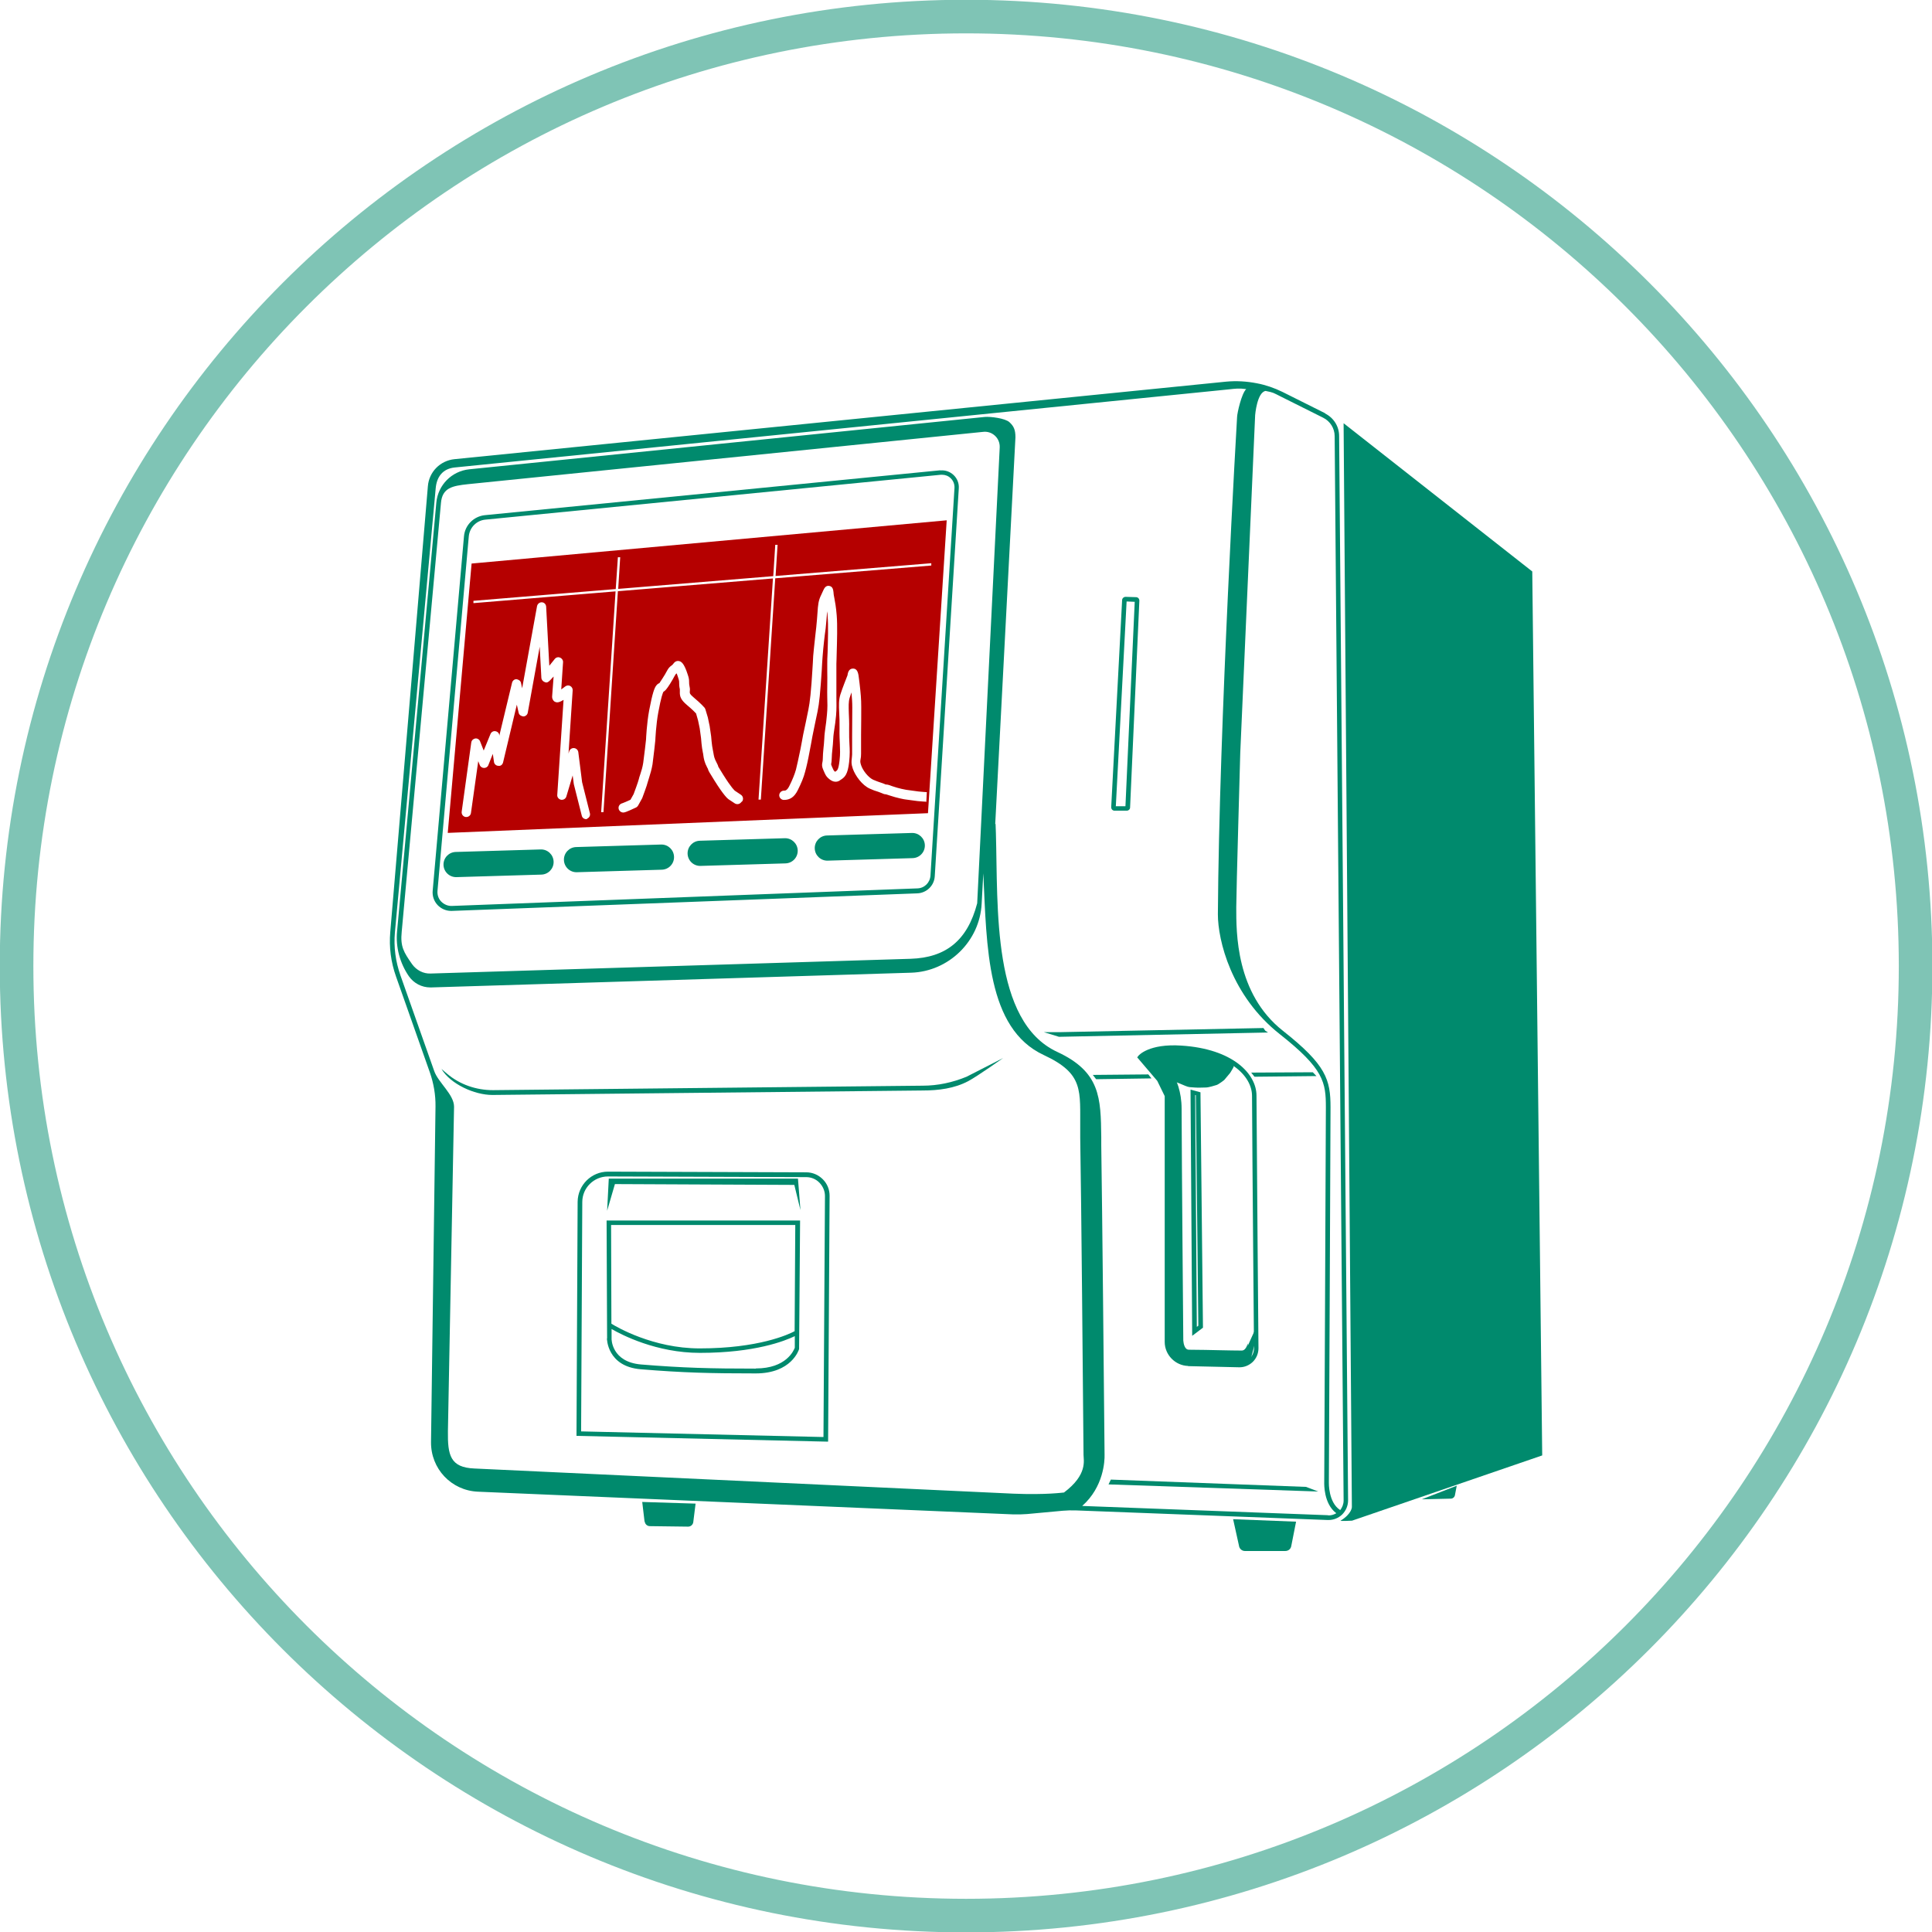
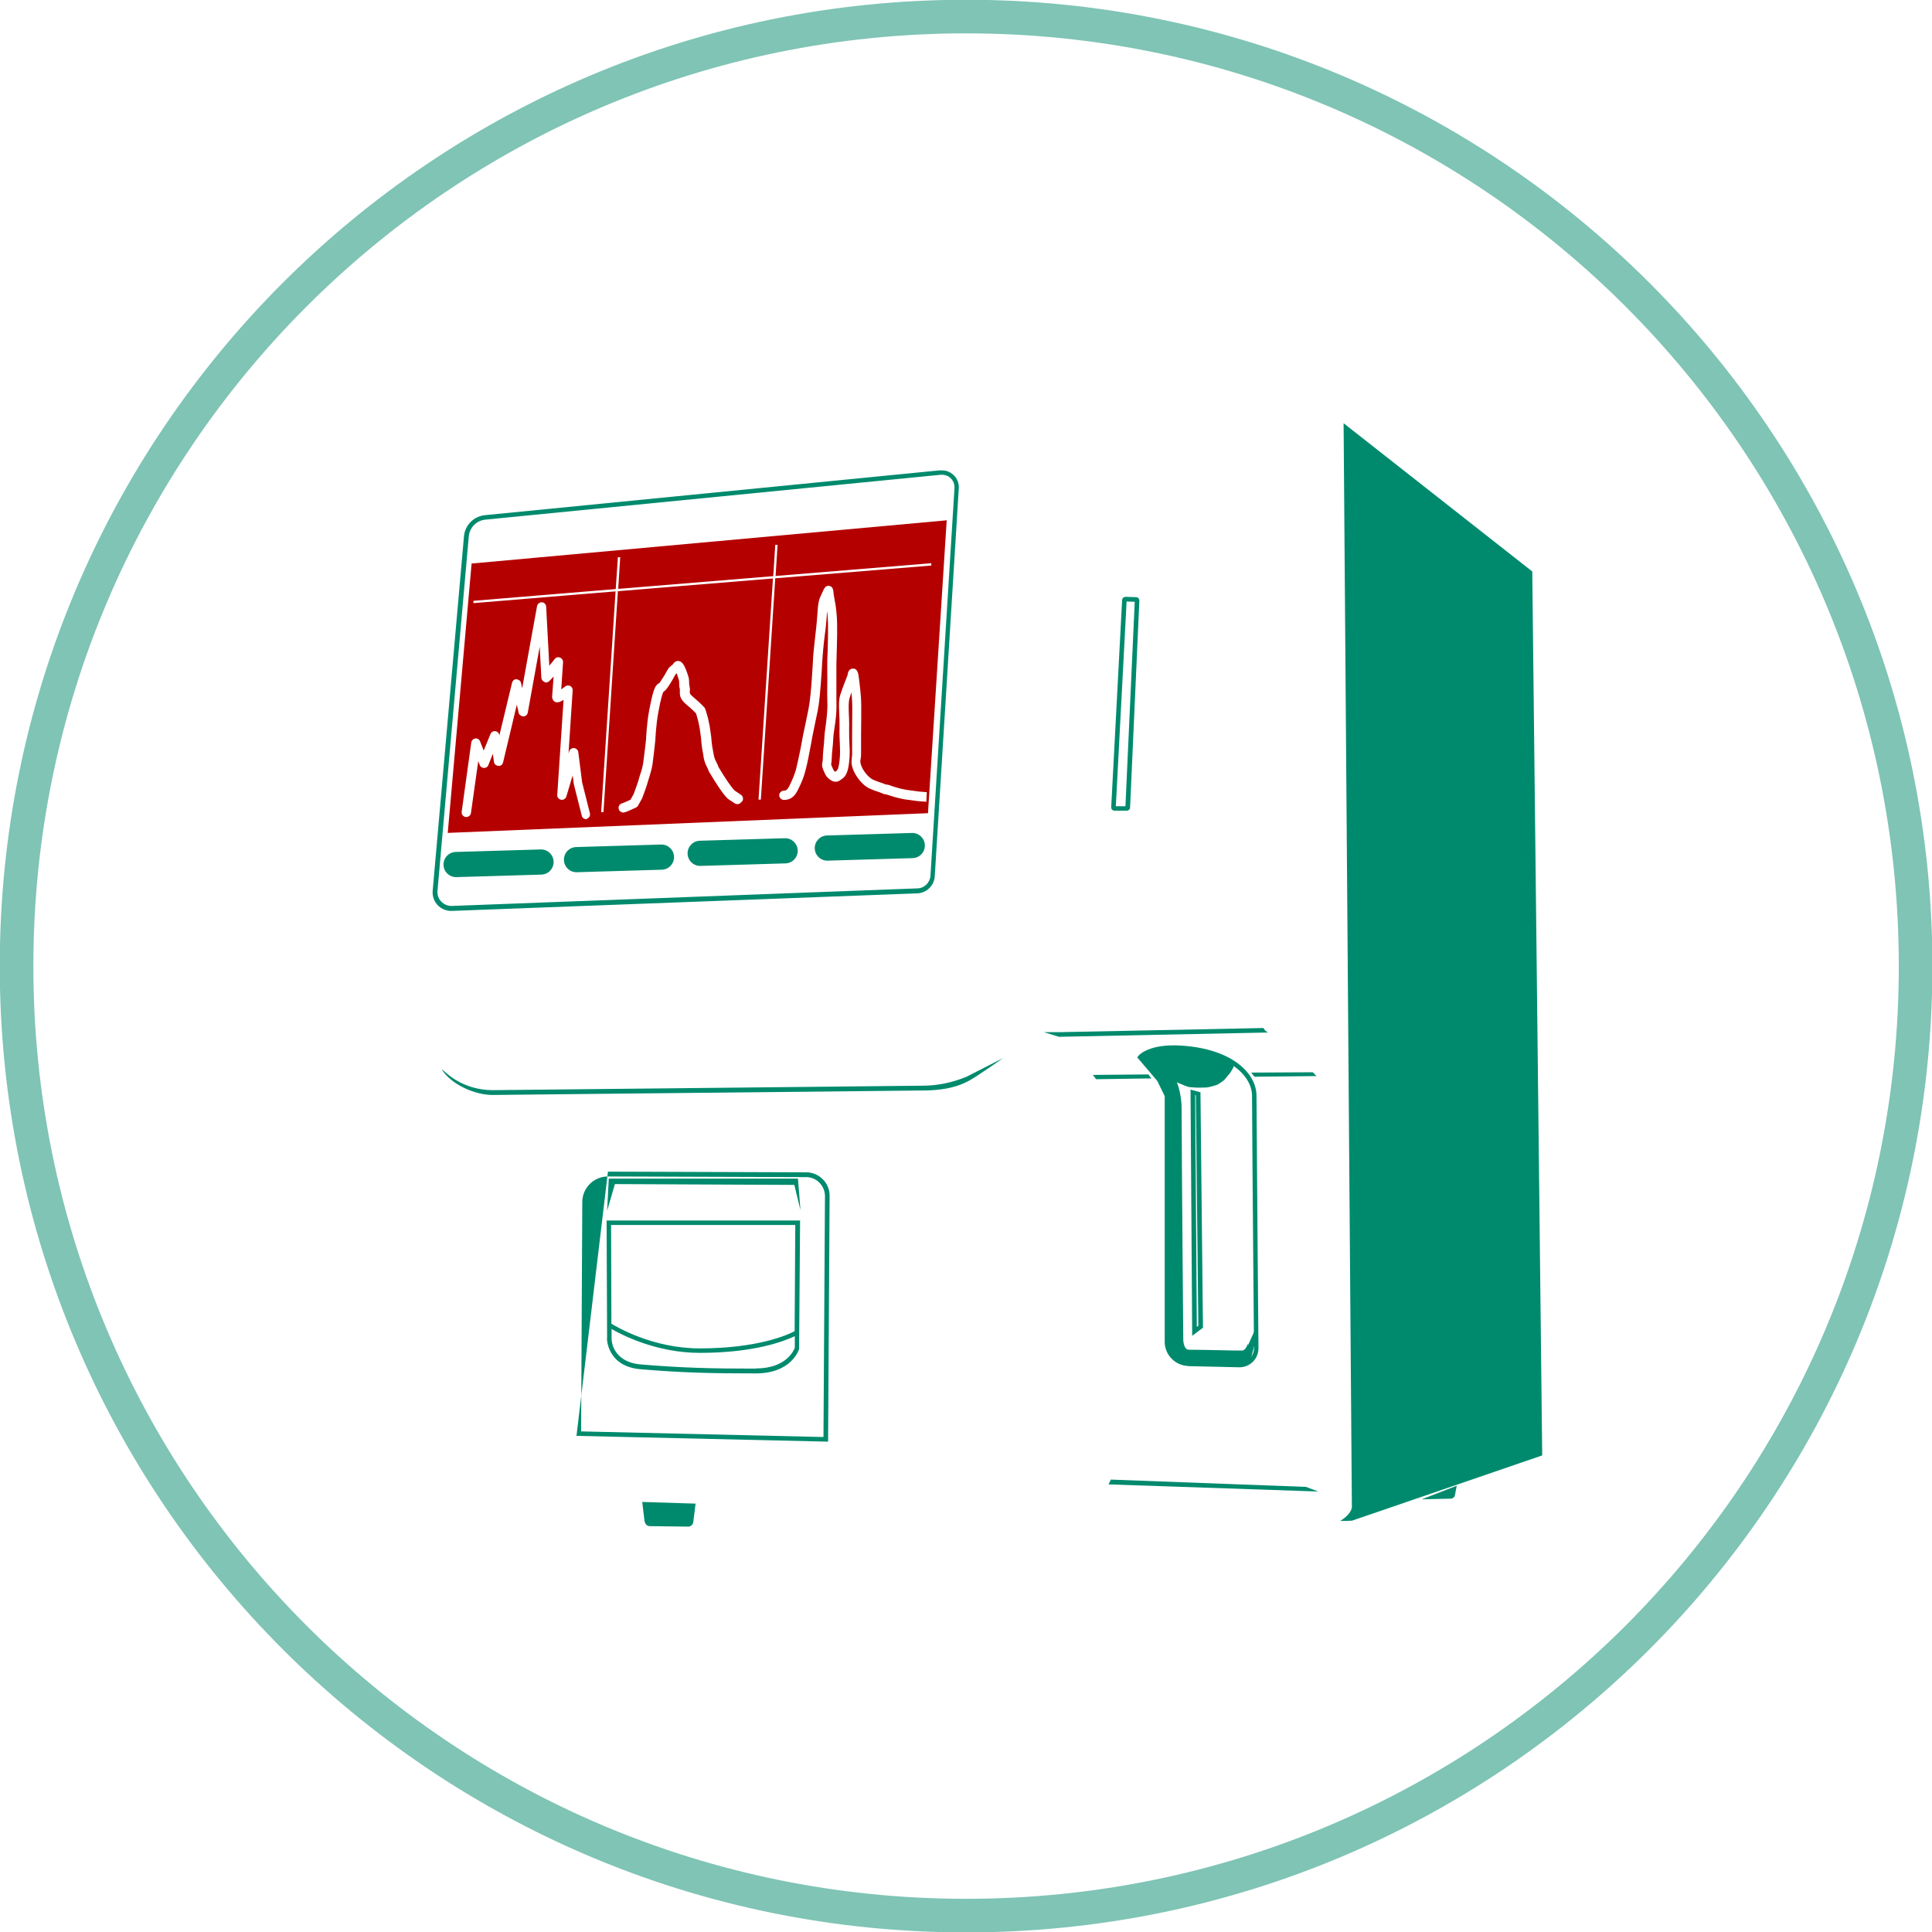
<svg xmlns="http://www.w3.org/2000/svg" width="115" height="115" viewBox="0 0 115 115" fill="none">
  <g clip-path="url(#clip0_628_786)">
    <path opacity="0.5" d="M57.505 114.024C88.72 114.024 114.024 88.719 114.024 57.505C114.024 26.29 88.72 0.986 57.505 0.986C26.291 0.986 0.986 26.29 0.986 57.505C0.986 88.719 26.291 114.024 57.505 114.024Z" stroke="#008A6D" stroke-width="2" stroke-miterlimit="10" />
-     <path d="M78.882 24.601L76.338 23.329C75.855 23.092 75.342 22.915 74.82 22.816C74.218 22.698 73.597 22.658 72.976 22.718L27.047 27.332C26.199 27.421 25.538 28.091 25.469 28.939L23.231 55.473C23.152 56.38 23.27 57.278 23.576 58.136L25.587 63.835C25.814 64.486 25.933 65.176 25.923 65.866L25.656 85.833C25.637 87.421 26.859 88.722 28.447 88.791L60.305 90.142C60.581 90.152 60.858 90.142 61.133 90.122L63.263 89.925C63.52 89.905 63.776 89.895 64.032 89.905L79.03 90.477C79.03 90.477 79.059 90.477 79.079 90.477C79.385 90.477 79.671 90.359 79.888 90.152C80.115 89.925 80.243 89.629 80.243 89.304L79.71 25.952C79.71 25.38 79.385 24.867 78.872 24.611L78.882 24.601ZM79.05 90.191L64.417 89.639C65.699 88.505 65.758 86.947 65.748 86.602C65.709 82.352 65.61 72.058 65.551 68.163V67.68C65.521 65.343 65.502 63.805 62.928 62.612C59.043 60.808 59.408 54.063 59.28 49.606L59.26 49.044H59.24L60.443 26.031C60.443 25.567 60.335 25.36 60.088 25.133C59.842 24.897 58.954 24.788 58.619 24.818L27.934 27.934C26.889 28.042 26.07 28.87 25.972 29.916L23.635 55.444C23.546 56.38 23.803 57.327 24.335 58.106C24.631 58.53 25.104 58.776 25.617 58.776C25.637 58.776 25.646 58.776 25.666 58.776L54.231 57.899C56.47 57.83 58.323 56.026 58.432 53.787L58.53 51.983C58.737 56.361 58.728 61.222 62.129 62.8C64.545 63.924 64.279 64.919 64.299 67.227V67.72C64.368 71.624 64.457 82.333 64.496 86.602C64.496 86.918 64.752 87.775 63.332 88.84C63.273 88.84 62.287 88.988 60.325 88.909L28.24 87.411C26.8 87.352 26.642 86.622 26.662 85.182L27.027 65.876C27.027 65.146 26.08 64.436 25.844 63.746L23.832 58.047C23.546 57.228 23.428 56.371 23.507 55.493L25.933 29.078C25.992 28.367 26.366 27.894 27.076 27.825L73.104 23.181C73.557 23.132 73.735 23.102 74.179 23.161C73.903 23.418 73.646 24.571 73.636 24.818C73.636 24.818 72.562 43.118 72.493 54.428C72.493 55.947 73.272 59.27 76.19 61.567C78.803 63.628 78.921 64.426 78.921 65.915C78.921 67.404 78.823 88.052 78.823 88.249C78.823 88.308 78.783 89.511 79.543 90.073C79.395 90.162 79.227 90.211 79.05 90.201V90.191ZM58.166 53.767C57.584 55.996 56.292 57.002 54.202 57.071L25.637 57.948C25.203 57.968 24.789 57.751 24.532 57.396C24.029 56.676 23.822 56.341 23.911 55.464L26.248 29.935C26.327 29.028 26.938 28.92 27.845 28.821L58.53 25.705C58.787 25.676 59.043 25.764 59.23 25.942C59.418 26.119 59.517 26.366 59.507 26.632L58.166 53.767ZM79.76 89.876C79.069 89.422 79.099 88.269 79.099 88.259C79.099 88.052 79.198 67.463 79.198 65.915C79.198 64.259 78.941 63.391 76.368 61.36C73.548 59.141 73.587 55.483 73.587 54.004C73.587 53.136 73.824 44.913 73.824 44.834L74.711 24.709C74.711 24.709 74.82 23.358 75.332 23.27C75.815 23.368 75.766 23.368 76.22 23.595L78.764 24.867C79.178 25.074 79.444 25.498 79.444 25.962L79.977 89.314C79.977 89.531 79.898 89.728 79.769 89.895L79.76 89.876Z" fill="#008A6D" />
    <path d="M91.207 34.086V34.017L79.976 25.192L80.469 89.708C80.469 89.708 80.469 90.102 79.798 90.516C79.739 90.556 80.479 90.516 80.479 90.516L91.798 86.632L91.207 34.086Z" fill="#008A6D" />
    <path d="M55.976 27.993L28.861 30.665C28.2 30.734 27.677 31.256 27.618 31.917L25.755 53.018C25.725 53.334 25.834 53.649 26.051 53.876C26.258 54.093 26.553 54.221 26.849 54.221C26.859 54.221 26.879 54.221 26.889 54.221L54.596 53.176C55.158 53.156 55.612 52.712 55.641 52.15L57.071 29.067C57.091 28.772 56.982 28.486 56.765 28.279C56.548 28.072 56.262 27.973 55.967 28.003L55.976 27.993ZM55.385 52.121C55.355 52.545 55.02 52.87 54.606 52.88L26.899 53.925C26.662 53.935 26.435 53.836 26.267 53.669C26.1 53.501 26.021 53.264 26.041 53.028L27.904 31.927C27.954 31.395 28.368 30.98 28.89 30.931L56.006 28.259C56.006 28.259 56.055 28.259 56.075 28.259C56.262 28.259 56.45 28.328 56.588 28.466C56.745 28.614 56.824 28.821 56.815 29.038L55.385 52.121Z" fill="#008A6D" />
    <path d="M36.127 79.67C36.127 79.67 36.127 81.337 38.139 81.504C40.673 81.712 42.3 81.751 44.982 81.751C47.111 81.751 47.545 80.361 47.565 80.302L47.624 72.65H36.107L36.137 79.67H36.127ZM44.982 81.465C42.3 81.465 40.683 81.425 38.158 81.219C36.413 81.071 36.393 79.72 36.403 79.66V79.108C37.005 79.454 39.066 80.528 41.659 80.528C44.932 80.528 46.717 79.818 47.309 79.532V80.223C47.249 80.38 46.806 81.455 44.992 81.455L44.982 81.465ZM47.338 72.926L47.299 79.237C46.934 79.434 45.149 80.262 41.649 80.262C38.858 80.262 36.679 78.97 36.393 78.793L36.374 72.916H47.338V72.926Z" fill="#008A6D" />
-     <path d="M47.991 69.781L36.188 69.741C35.202 69.741 34.393 70.54 34.383 71.536L34.315 85.468L49.292 85.813L49.381 71.181C49.381 70.806 49.243 70.461 48.977 70.195C48.71 69.929 48.365 69.781 47.991 69.781ZM49.016 85.537L34.59 85.202L34.66 71.546C34.66 70.707 35.35 70.027 36.188 70.027L47.991 70.067C48.286 70.067 48.572 70.185 48.779 70.402C48.986 70.619 49.105 70.895 49.105 71.191L49.016 85.547V85.537Z" fill="#008A6D" />
+     <path d="M47.991 69.781L36.188 69.741L34.315 85.468L49.292 85.813L49.381 71.181C49.381 70.806 49.243 70.461 48.977 70.195C48.71 69.929 48.365 69.781 47.991 69.781ZM49.016 85.537L34.59 85.202L34.66 71.546C34.66 70.707 35.35 70.027 36.188 70.027L47.991 70.067C48.286 70.067 48.572 70.185 48.779 70.402C48.986 70.619 49.105 70.895 49.105 71.191L49.016 85.547V85.537Z" fill="#008A6D" />
    <path d="M36.237 70.155L36.139 72.068L36.602 70.481L47.281 70.53L47.646 72.029L47.498 70.155H36.237Z" fill="#008A6D" />
    <path d="M70.719 81.317L73.755 81.386C73.755 81.386 73.775 81.386 73.785 81.386C74.081 81.386 74.357 81.268 74.574 81.061C74.791 80.844 74.909 80.558 74.909 80.252C74.909 80.144 74.811 69.091 74.791 65.215C74.791 63.924 73.391 62.435 70.324 62.238C68.382 62.109 67.78 62.819 67.76 62.849L67.691 62.938L68.885 64.338L69.328 65.245V79.878C69.328 80.647 69.959 81.288 70.728 81.307L70.719 81.317ZM69.121 64.21L68.066 62.957C68.135 62.898 68.263 62.819 68.451 62.74L68.421 62.79C68.421 62.79 70.058 63.766 70.058 66.004C70.058 69.564 70.156 79.572 70.156 79.671C70.156 79.72 70.156 80.203 70.403 80.459C70.502 80.558 70.63 80.617 70.778 80.617C71.438 80.617 72.069 80.627 72.641 80.647C73.115 80.657 73.538 80.666 73.913 80.666C74.406 80.666 74.268 79.966 74.268 79.966C74.268 79.966 74.179 80.39 73.913 80.39C73.538 80.39 73.115 80.38 72.641 80.371C72.069 80.361 71.438 80.341 70.778 80.341C70.709 80.341 70.65 80.321 70.6 80.272C70.452 80.124 70.423 79.789 70.433 79.671C70.433 79.572 70.344 69.554 70.334 66.004C70.334 63.983 69.131 62.957 68.707 62.652C69.072 62.543 69.585 62.474 70.314 62.514C73.193 62.701 74.515 64.052 74.525 65.215C74.544 69.091 74.643 80.134 74.643 80.252C74.643 80.479 74.554 80.696 74.386 80.864C74.219 81.031 74.002 81.11 73.775 81.11L70.738 81.041C70.117 81.031 69.614 80.509 69.614 79.888V65.225L69.131 64.21H69.121Z" fill="#008A6D" />
    <path d="M71.457 65.018L70.865 64.86L70.964 79.513L71.605 79.029L71.457 65.117V65.028V65.018ZM71.24 78.98L71.141 65.186H71.181L71.329 78.911L71.24 78.98Z" fill="#008A6D" />
    <path d="M67.632 35.546L67 35.526C66.892 35.526 66.803 35.605 66.793 35.713L66.143 48.048C66.143 48.167 66.231 48.255 66.34 48.255H67.069C67.178 48.255 67.267 48.167 67.267 48.068L67.819 35.753C67.819 35.644 67.74 35.546 67.622 35.546H67.632ZM66.419 47.979L67.06 35.802L67.543 35.822L66.991 47.989H66.409L66.419 47.979Z" fill="#008A6D" />
    <path d="M68.352 63.953L65.049 63.983L65.246 64.239L68.539 64.19L68.352 63.953Z" fill="#008A6D" />
    <path d="M75.204 61.192L63.036 61.439H62.139L63.036 61.715L75.48 61.459L75.312 61.35L75.204 61.192Z" fill="#008A6D" />
    <path d="M74.672 64.091L78.359 64.052L78.143 63.825L74.475 63.845L74.672 64.091Z" fill="#008A6D" />
    <path d="M29.344 65.176L54.921 64.91C55.858 64.91 56.815 64.791 57.643 64.348C58.195 64.052 59.713 62.977 59.713 62.977L57.534 64.091C56.696 64.436 55.819 64.624 54.921 64.624L29.344 64.89C28.338 64.89 27.372 64.555 26.613 63.914L26.277 63.628C26.82 64.535 28.249 65.176 29.304 65.176H29.354H29.344Z" fill="#008A6D" />
    <path d="M38.376 90.566C38.396 90.724 38.524 90.842 38.682 90.842L40.96 90.871C41.118 90.871 41.246 90.753 41.266 90.605L41.404 89.501L38.228 89.402L38.367 90.576L38.376 90.566Z" fill="#008A6D" />
-     <path d="M73.755 92.045C73.795 92.203 73.933 92.321 74.1 92.321H76.506C76.684 92.321 76.832 92.203 76.861 92.025L77.147 90.576L73.4 90.428L73.755 92.035V92.045Z" fill="#008A6D" />
    <path d="M86.356 89.205C86.475 89.205 86.583 89.116 86.603 88.998L86.711 88.436L84.631 89.245L86.347 89.205H86.356Z" fill="#008A6D" />
    <path d="M65.984 88.357L78.467 88.781L77.738 88.505L66.122 88.071L65.984 88.357Z" fill="#008A6D" />
    <path d="M67.918 62.918L68.697 62.425L69.999 62.376L71.596 62.602L72.72 62.898C72.72 62.898 73.292 63.224 73.341 63.243C73.391 63.263 73.44 63.421 73.44 63.47C73.44 63.519 73.223 63.864 73.223 63.864L72.868 64.288C72.868 64.288 72.543 64.545 72.414 64.584C72.286 64.624 71.941 64.732 71.773 64.732C71.606 64.732 71.32 64.752 71.103 64.732C70.886 64.712 70.778 64.732 70.551 64.633C70.324 64.535 70.127 64.456 69.999 64.407C69.87 64.357 69.949 64.604 69.949 64.604L70.028 64.959L70.147 65.728L70.245 78.438L70.393 80.252C70.393 80.252 70.61 80.4 70.669 80.42C70.728 80.439 71.221 80.489 71.221 80.489L73.341 80.518H73.933C74.002 80.518 74.189 80.291 74.189 80.291L74.662 79.246C74.662 79.246 74.692 79.789 74.692 79.917C74.692 80.045 74.465 80.794 74.465 80.883C74.465 80.972 74.189 81.159 74.189 81.159L73.489 81.287L70.452 81.12C70.452 81.12 69.831 80.745 69.782 80.745C69.732 80.745 69.427 80.242 69.427 80.242L69.377 64.86L69.151 64.486L67.908 62.938L67.918 62.918Z" fill="#008A6D" />
    <path d="M32.182 50.562L27.126 50.712C26.712 50.724 26.387 51.069 26.399 51.483C26.412 51.897 26.757 52.222 27.171 52.21L32.227 52.06C32.64 52.047 32.966 51.702 32.953 51.288C32.941 50.875 32.596 50.549 32.182 50.562Z" fill="#008A6D" />
    <path d="M39.35 50.27L34.294 50.42C33.88 50.432 33.555 50.778 33.567 51.191C33.579 51.605 33.925 51.931 34.338 51.918L39.395 51.768C39.808 51.756 40.134 51.411 40.121 50.997C40.109 50.583 39.764 50.258 39.35 50.27Z" fill="#008A6D" />
    <path d="M46.711 49.894L41.655 50.044C41.242 50.056 40.916 50.402 40.928 50.816C40.941 51.229 41.286 51.555 41.7 51.542L46.756 51.392C47.169 51.38 47.495 51.035 47.483 50.621C47.47 50.207 47.125 49.882 46.711 49.894Z" fill="#008A6D" />
    <path d="M54.28 49.581L49.224 49.731C48.81 49.743 48.485 50.089 48.497 50.502C48.509 50.916 48.854 51.242 49.268 51.229L54.324 51.079C54.738 51.067 55.063 50.722 55.051 50.308C55.039 49.894 54.693 49.569 54.28 49.581Z" fill="#008A6D" />
    <path d="M28.072 33.534L26.652 49.577L55.237 48.404L56.351 30.971L28.072 33.544V33.534ZM34.965 48.759C34.965 48.759 34.915 48.759 34.895 48.759C34.767 48.759 34.659 48.68 34.629 48.551L34.156 46.678L34.087 46.156L33.712 47.408C33.673 47.546 33.535 47.625 33.397 47.605C33.259 47.575 33.16 47.457 33.17 47.319L33.545 41.659C33.209 41.866 33.111 41.807 33.022 41.768C32.923 41.718 32.854 41.571 32.864 41.462C32.874 41.353 32.914 40.782 32.953 40.269C32.608 40.663 32.559 40.654 32.411 40.594C32.302 40.555 32.223 40.446 32.223 40.328C32.223 40.279 32.174 39.441 32.125 38.494L31.415 42.418C31.395 42.547 31.277 42.645 31.149 42.645C31.011 42.626 30.902 42.556 30.872 42.428L30.764 41.945L29.946 45.377C29.916 45.505 29.808 45.613 29.66 45.584C29.532 45.584 29.413 45.475 29.403 45.347L29.334 44.874L29.068 45.544C29.029 45.653 28.92 45.712 28.812 45.712C28.703 45.712 28.595 45.643 28.555 45.534L28.467 45.307L28.033 48.394C28.013 48.542 27.875 48.65 27.717 48.63C27.569 48.611 27.461 48.473 27.481 48.315L28.052 44.193C28.072 44.065 28.171 43.976 28.289 43.957C28.407 43.937 28.536 44.016 28.575 44.124L28.792 44.676L29.196 43.69C29.246 43.572 29.364 43.503 29.482 43.523C29.61 43.542 29.709 43.631 29.719 43.759V43.799L30.478 40.644C30.508 40.515 30.616 40.427 30.744 40.427C30.872 40.456 30.981 40.515 31.011 40.644L31.08 40.969L31.967 36.078C31.997 35.94 32.125 35.842 32.253 35.852C32.391 35.852 32.499 35.97 32.509 36.108C32.559 36.985 32.647 38.681 32.697 39.628C32.805 39.5 32.914 39.362 33.022 39.224C33.101 39.125 33.229 39.096 33.338 39.145C33.446 39.184 33.525 39.303 33.515 39.421C33.515 39.421 33.446 40.427 33.407 41.038C33.486 40.979 33.564 40.92 33.643 40.861C33.732 40.791 33.85 40.782 33.939 40.831C34.038 40.88 34.097 40.989 34.087 41.097L33.84 44.854L33.88 44.726C33.919 44.598 34.038 44.519 34.166 44.529C34.294 44.538 34.403 44.637 34.422 44.765L34.649 46.56L35.112 48.404C35.152 48.551 35.063 48.699 34.915 48.739L34.965 48.759ZM44.125 47.743C44.036 47.871 43.868 47.901 43.74 47.822L43.365 47.575C43.296 47.526 43.07 47.329 42.527 46.461C42.231 45.988 42.153 45.86 42.143 45.781C42.143 45.761 42.123 45.741 42.103 45.702C41.926 45.367 41.896 45.169 41.867 44.972C41.867 44.913 41.847 44.854 41.837 44.795C41.768 44.489 41.729 43.957 41.729 43.937L41.65 43.355L41.551 42.882L41.433 42.468C41.374 42.399 41.206 42.231 40.891 41.965C40.516 41.649 40.457 41.452 40.467 41.176C40.467 41.117 40.467 41.078 40.467 41.028C40.427 40.851 40.427 40.742 40.427 40.654C40.427 40.584 40.427 40.545 40.407 40.466C40.368 40.328 40.319 40.19 40.279 40.082C40.22 40.121 40.22 40.121 40.141 40.259C40.092 40.358 40.013 40.496 39.885 40.703C39.678 41.028 39.589 41.127 39.49 41.176C39.451 41.245 39.352 41.492 39.185 42.399C39.047 43.128 39.007 44.055 39.007 44.065C39.007 44.085 38.899 45.081 38.84 45.495C38.79 45.791 38.711 46.057 38.642 46.274C38.613 46.372 38.583 46.461 38.563 46.53C38.504 46.786 38.248 47.437 38.228 47.506L37.982 47.95C37.952 47.999 37.913 48.039 37.854 48.068C37.222 48.364 37.163 48.364 37.094 48.364C36.946 48.364 36.818 48.236 36.818 48.088C36.818 47.95 36.917 47.842 37.045 47.812C37.114 47.792 37.331 47.694 37.528 47.605L37.715 47.27C37.775 47.112 37.972 46.58 38.021 46.392C38.041 46.303 38.071 46.205 38.11 46.096C38.179 45.889 38.248 45.663 38.287 45.406C38.347 45.002 38.455 44.016 38.455 44.016C38.455 43.996 38.495 43.059 38.642 42.28C38.84 41.235 38.958 40.929 39.076 40.791C39.135 40.722 39.185 40.683 39.254 40.663C39.244 40.663 39.293 40.604 39.431 40.387C39.559 40.19 39.628 40.072 39.678 39.973C39.767 39.815 39.816 39.717 39.993 39.598C40.023 39.579 40.043 39.549 40.072 39.52C40.112 39.46 40.191 39.352 40.348 39.342C40.457 39.342 40.545 39.382 40.634 39.49C40.812 39.707 40.96 40.23 40.979 40.289C41.019 40.437 41.019 40.535 41.019 40.614C41.019 40.683 41.019 40.752 41.048 40.88C41.078 41.008 41.068 41.107 41.058 41.176C41.058 41.275 41.058 41.314 41.275 41.501C41.758 41.906 41.916 42.103 41.936 42.123C41.955 42.152 41.975 42.182 41.985 42.211L42.133 42.704L42.241 43.217L42.33 43.828C42.33 43.828 42.37 44.371 42.429 44.627C42.448 44.706 42.458 44.775 42.468 44.834C42.498 45.012 42.517 45.14 42.656 45.396C42.705 45.495 42.744 45.564 42.754 45.633C42.784 45.692 42.872 45.82 43.05 46.116C43.543 46.905 43.74 47.072 43.75 47.072L44.105 47.309C44.233 47.398 44.263 47.566 44.184 47.694L44.125 47.743ZM55.168 47.723C55.168 47.723 54.784 47.703 54.626 47.684C54.478 47.664 53.886 47.585 53.886 47.585C53.857 47.585 53.374 47.496 52.95 47.349C52.772 47.289 52.733 47.279 52.723 47.279C52.644 47.279 52.595 47.26 52.437 47.191C52.319 47.142 52.249 47.122 52.19 47.102C52.092 47.072 51.993 47.043 51.776 46.944C51.323 46.747 50.908 46.175 50.761 45.751C50.662 45.465 50.682 45.327 50.702 45.14C50.702 45.081 50.721 45.002 50.721 44.903C50.721 44.745 50.721 44.282 50.721 43.769C50.721 43.138 50.731 42.418 50.731 42.123C50.731 41.787 50.711 41.551 50.682 41.215C50.642 41.334 50.603 41.442 50.573 41.541C50.504 41.778 50.514 42.034 50.524 42.418C50.534 42.675 50.554 42.99 50.544 43.375C50.544 43.789 50.544 44.065 50.563 44.302C50.583 44.617 50.593 44.893 50.544 45.357C50.465 46.087 50.287 46.254 50.08 46.392C50.061 46.402 50.051 46.412 50.031 46.422C49.932 46.51 49.656 46.668 49.282 46.303C49.183 46.205 49.144 46.156 49.015 45.85C48.917 45.633 48.917 45.524 48.956 45.357C48.966 45.307 48.976 45.258 48.976 45.16C48.976 44.972 48.996 44.775 49.015 44.558C49.035 44.381 49.055 44.183 49.065 43.967C49.075 43.71 49.104 43.523 49.134 43.296C49.163 43.099 49.193 42.882 49.222 42.547C49.262 42.142 49.252 41.837 49.242 41.521C49.242 41.304 49.232 41.087 49.242 40.831C49.252 40.437 49.242 40.2 49.242 39.953C49.242 39.815 49.242 39.677 49.242 39.51C49.242 39.362 49.242 39.125 49.262 38.829C49.282 38.139 49.311 37.202 49.262 36.67C49.262 36.562 49.242 36.463 49.232 36.374C49.232 36.414 49.232 36.463 49.222 36.512C49.222 36.63 49.203 36.759 49.193 36.907C49.163 37.301 49.134 37.528 49.094 37.794C49.065 38.011 49.045 38.238 49.005 38.602C48.966 39.026 48.956 39.194 48.937 39.47C48.927 39.717 48.907 40.042 48.858 40.693C48.769 41.886 48.71 42.152 48.581 42.744L48.503 43.118C48.374 43.73 48.325 43.996 48.276 44.282L48.197 44.696C48.089 45.288 48 45.663 47.921 45.948C47.842 46.264 47.694 46.619 47.487 47.033C47.28 47.447 47.024 47.615 46.659 47.615C46.511 47.615 46.383 47.487 46.383 47.339C46.383 47.191 46.511 47.063 46.659 47.063C46.738 47.063 46.846 47.063 46.984 46.786C47.172 46.412 47.3 46.087 47.379 45.81C47.448 45.534 47.526 45.169 47.645 44.598L47.724 44.183C47.773 43.898 47.822 43.631 47.96 43.01L48.039 42.626C48.157 42.063 48.217 41.807 48.305 40.654C48.355 40.003 48.365 39.677 48.384 39.441C48.394 39.155 48.404 38.987 48.453 38.543C48.493 38.178 48.522 37.942 48.542 37.725C48.572 37.469 48.601 37.242 48.631 36.857C48.641 36.709 48.651 36.591 48.66 36.473C48.69 36.019 48.71 35.743 48.887 35.398C48.937 35.299 48.966 35.221 48.996 35.161C49.055 35.033 49.144 34.836 49.361 34.875C49.587 34.915 49.597 35.132 49.617 35.289C49.617 35.388 49.646 35.487 49.666 35.615C49.706 35.832 49.765 36.128 49.804 36.63C49.853 37.202 49.824 38.159 49.804 38.849C49.804 39.135 49.785 39.372 49.785 39.51C49.785 39.677 49.785 39.815 49.785 39.944C49.785 40.2 49.785 40.446 49.785 40.851C49.785 41.097 49.785 41.304 49.785 41.511C49.785 41.827 49.804 42.162 49.765 42.596C49.735 42.941 49.696 43.178 49.666 43.375C49.637 43.582 49.607 43.75 49.597 43.986C49.587 44.213 49.568 44.42 49.548 44.598C49.528 44.795 49.508 44.972 49.508 45.14C49.508 45.298 49.489 45.386 49.479 45.446C49.469 45.505 49.469 45.505 49.508 45.603C49.607 45.84 49.627 45.86 49.656 45.889C49.676 45.909 49.696 45.929 49.706 45.939C49.725 45.929 49.735 45.919 49.755 45.909C49.834 45.86 49.913 45.8 49.972 45.278C50.021 44.854 50.001 44.617 49.992 44.312C49.982 44.065 49.962 43.779 49.972 43.345C49.972 42.971 49.972 42.675 49.952 42.418C49.932 41.985 49.922 41.669 50.021 41.344C50.149 40.939 50.386 40.358 50.445 40.2C50.465 40.062 50.514 39.796 50.77 39.796C51.066 39.796 51.096 40.111 51.135 40.446L51.165 40.683C51.234 41.285 51.264 41.59 51.264 42.083C51.264 42.379 51.264 43.089 51.254 43.73C51.254 44.243 51.254 44.706 51.254 44.864C51.254 45.002 51.244 45.1 51.224 45.189C51.204 45.307 51.194 45.367 51.254 45.544C51.352 45.85 51.678 46.274 51.973 46.412C52.161 46.491 52.24 46.52 52.328 46.55C52.407 46.58 52.486 46.599 52.634 46.658C52.693 46.688 52.723 46.698 52.742 46.698C52.812 46.698 52.881 46.708 53.107 46.796C53.492 46.934 53.936 47.013 53.946 47.013C53.946 47.013 54.537 47.092 54.675 47.112C54.813 47.132 55.168 47.151 55.168 47.151L55.139 47.703L55.168 47.723ZM46.146 34.422L45.288 47.595H45.15L46.008 34.432L36.779 35.191L35.921 48.344H35.783L36.641 35.201L28.181 35.901V35.763L36.651 35.063L36.779 33.169H36.917L36.798 35.053L46.028 34.294L46.146 32.43H46.284L46.166 34.284L55.434 33.525V33.663L46.156 34.422H46.146Z" fill="#B50000" />
  </g>
  <defs>
    <clipPath id="clip0_628_786">
      <rect width="115" height="115" fill="white" />
    </clipPath>
  </defs>
</svg>